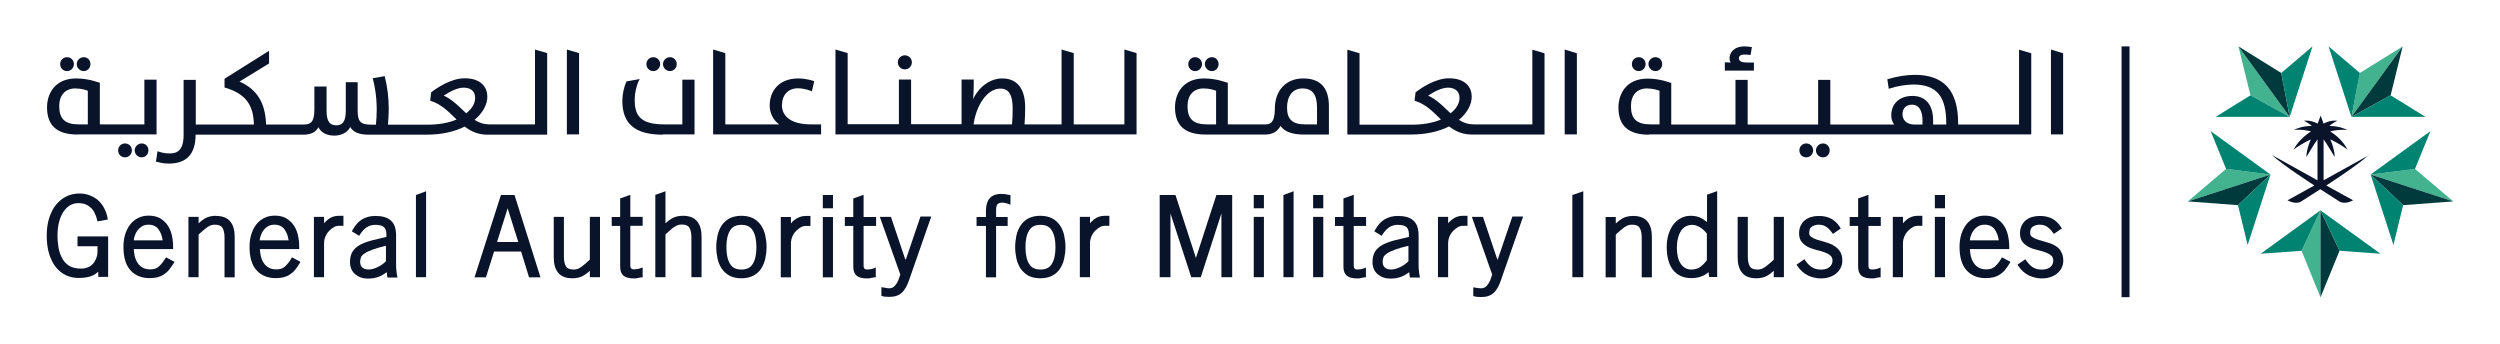
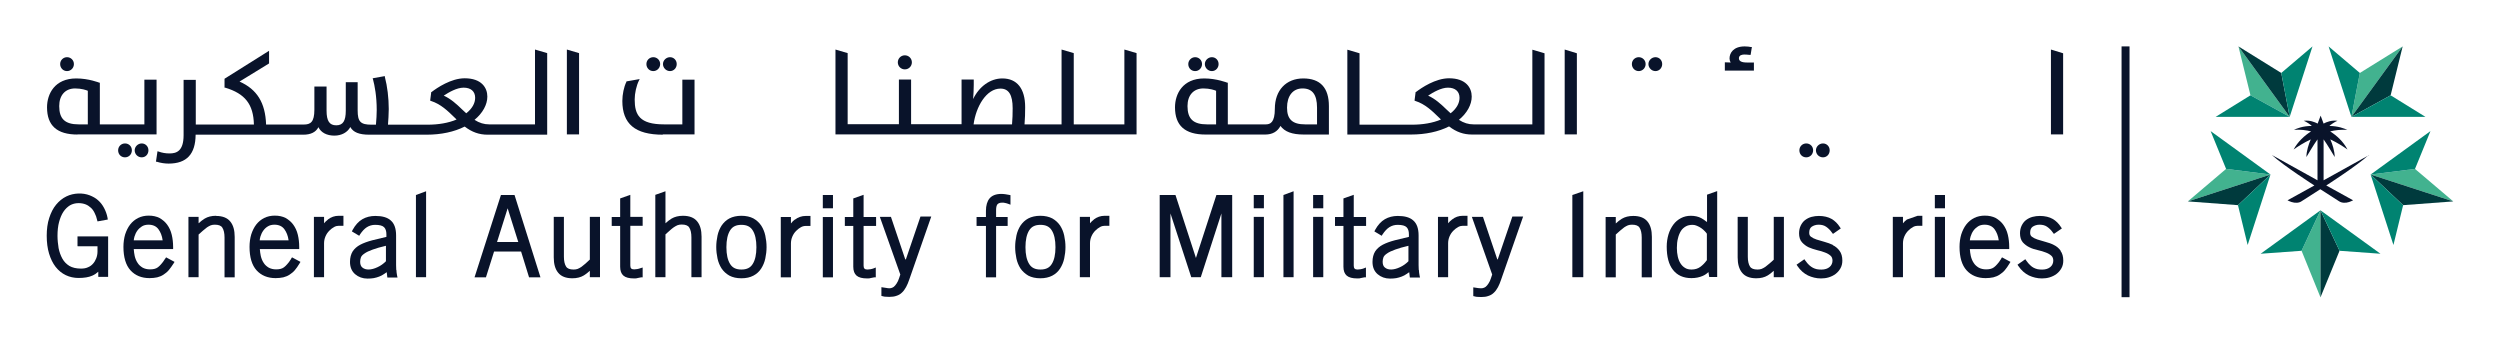
<svg xmlns="http://www.w3.org/2000/svg" id="Layer_1" data-name="Layer 1" viewBox="0 0 160 22">
  <defs>
    <style>
      .cls-1 {
        fill: #42b28f;
      }

      .cls-2 {
        fill: #09132a;
      }

      .cls-3 {
        fill: #003a3d;
      }

      .cls-4 {
        fill: #008371;
      }
    </style>
  </defs>
  <g>
    <path class="cls-2" d="M4.97,15.76h1.27v.34c0,.15-.03.3-.08.43-.05.13-.12.25-.21.35-.09.1-.2.18-.33.23-.13.06-.28.08-.44.08-.3,0-.55-.06-.74-.17-.19-.12-.34-.27-.45-.47-.11-.2-.19-.42-.24-.67-.04-.26-.07-.52-.07-.78,0-.33.03-.63.1-.89.07-.26.16-.48.28-.66.12-.18.26-.31.42-.41.16-.09.34-.14.55-.14.17,0,.32.03.45.08.13.05.24.13.34.22.1.09.18.21.24.34.07.13.12.28.15.42l.03.11.66-.12-.02-.12c-.04-.22-.12-.43-.22-.62-.1-.19-.23-.36-.38-.49-.15-.14-.34-.24-.54-.32-.44-.17-1.02-.16-1.49.07-.25.12-.47.3-.66.53-.19.23-.33.51-.44.85-.11.33-.16.72-.16,1.14s.05.81.15,1.14c.1.33.24.62.42.85.18.23.4.41.65.53.25.12.53.18.82.18.36,0,.66-.05.88-.15.14-.06.27-.15.38-.25v.33h.63v-2.59h-1.96v.61Z" />
    <path class="cls-2" d="M10.56,16.57c-.09.14-.17.26-.25.34-.07.08-.14.15-.21.2-.07.05-.14.08-.22.1-.08.02-.18.03-.28.03-.18,0-.34-.04-.47-.11-.13-.08-.24-.17-.32-.3-.09-.13-.15-.28-.19-.45-.03-.14-.05-.29-.06-.44h2.52v-.12c0-.29-.03-.55-.09-.8-.06-.25-.16-.46-.29-.64-.13-.18-.3-.32-.49-.43-.2-.1-.43-.15-.69-.15-.25,0-.48.05-.68.15-.2.1-.37.24-.51.42-.14.18-.24.39-.32.63-.07.24-.11.51-.11.8,0,.66.15,1.17.45,1.5.3.33.71.5,1.22.5.18,0,.34-.02.49-.05.15-.04.28-.09.4-.17.12-.08.24-.17.34-.29.1-.12.2-.26.31-.43l.06-.1-.54-.29-.06.09ZM8.61,15.13c.04-.13.1-.26.18-.37.08-.11.18-.2.29-.27.11-.07.25-.11.42-.11.29,0,.5.1.64.29.13.18.23.41.27.71h-1.85c0-.08.03-.16.05-.25Z" />
    <path class="cls-2" d="M13.83,13.81c-.29,0-.53.06-.73.18-.13.08-.26.18-.39.3v-.41h-.65v3.86h.65v-2.73c.1-.09.19-.17.28-.25.09-.08.18-.15.26-.21.08-.05.16-.1.24-.13.08-.03.17-.04.26-.04.24,0,.4.06.48.19.09.14.14.35.14.63v2.55h.65v-2.59c0-.42-.09-.75-.28-.98-.19-.24-.5-.36-.91-.36Z" />
    <path class="cls-2" d="M18.63,16.57c-.09.14-.17.26-.25.34-.07.08-.14.15-.21.2-.07.05-.14.08-.22.1-.08.02-.18.03-.28.03-.18,0-.34-.04-.47-.11-.13-.08-.24-.17-.32-.3-.09-.13-.15-.28-.19-.45-.03-.14-.05-.29-.06-.44h2.52v-.12c0-.29-.03-.55-.09-.8-.06-.25-.16-.46-.29-.64-.13-.18-.3-.32-.49-.43-.2-.1-.43-.15-.69-.15-.25,0-.48.05-.68.15-.2.1-.37.24-.51.42-.14.18-.24.39-.32.63-.07.24-.11.51-.11.8,0,.66.15,1.17.45,1.5.3.33.71.5,1.22.5.18,0,.34-.02.49-.05.15-.04.28-.09.4-.17.12-.08.24-.17.34-.29.1-.12.2-.26.3-.43l.06-.1-.54-.29-.06.09ZM16.67,15.13c.04-.13.1-.26.18-.37.08-.11.17-.2.29-.27.11-.07.25-.11.42-.11.29,0,.5.1.64.29.13.18.23.41.27.71h-1.85c0-.08.03-.16.05-.25Z" />
    <path class="cls-2" d="M20.99,14.05c-.09.07-.18.15-.25.24v-.41h-.65v3.86h.65v-2.17c0-.15.03-.3.09-.44.06-.14.14-.26.24-.36.1-.1.2-.18.31-.24.11-.06.21-.08.3-.08h.3v-.64h-.3c-.26,0-.49.08-.7.24Z" />
    <path class="cls-2" d="M25.36,17.27c0-.11-.01-.21-.01-.3v-1.9c0-.44-.11-.76-.34-.96-.22-.2-.55-.29-.99-.29-.31,0-.59.07-.83.21-.24.14-.45.37-.62.68l-.05.1.47.28.06-.1c.13-.19.27-.35.43-.45.16-.1.33-.15.53-.15.28,0,.47.05.57.15.1.1.15.25.15.46v.16c-.33.08-.64.15-.91.22-.3.08-.55.17-.76.28-.21.11-.38.26-.49.43-.11.18-.17.4-.17.67,0,.34.11.6.33.79.21.18.48.28.79.28.15,0,.28-.01.4-.03.12-.02.24-.06.35-.1.11-.04.22-.1.32-.17.05-.03.1-.07.16-.11l.04.34h.65l-.03-.14c-.02-.12-.04-.23-.04-.34ZM24.7,16.72c-.16.16-.34.29-.54.38-.4.19-.76.2-.97.02-.1-.08-.14-.21-.14-.37,0-.1.02-.2.05-.28.03-.08.1-.16.22-.24.12-.09.31-.18.54-.26.21-.08.5-.16.84-.24v.99Z" />
    <polygon class="cls-2" points="26.62 17.74 27.27 17.74 27.27 12.24 26.62 12.48 26.62 17.74" />
    <path class="cls-2" d="M32.06,12.48l-1.69,5.27h.73l.52-1.65h1.73l.51,1.65h.73l-1.66-5.27h-.87ZM31.81,15.49l.68-2.16.68,2.16h-1.36Z" />
    <path class="cls-2" d="M37.74,16.62c-.1.09-.19.18-.27.25-.09.08-.18.15-.26.21-.08.05-.16.1-.24.13-.08.03-.17.04-.26.04-.24,0-.4-.06-.48-.19-.09-.14-.14-.35-.14-.63v-2.55h-.65v2.59c0,.42.09.75.28.98.19.24.5.36.91.36.28,0,.53-.06.73-.18.13-.08.26-.18.39-.3v.41h.65v-3.86h-.65v2.74Z" />
    <path class="cls-2" d="M40.34,12.47l-.65.23v1.19h-.54v.57h.54v2.61c0,.26.07.45.21.57.14.12.36.18.69.18.08,0,.16,0,.24-.03.07-.02.14-.03.2-.04h.1v-.63l-.16.05c-.06.02-.12.04-.19.05-.07.01-.13.02-.19.02-.18,0-.25-.07-.25-.25v-2.54h.79v-.57h-.79v-1.42Z" />
    <path class="cls-2" d="M43.71,13.81c-.28,0-.53.06-.73.18-.13.08-.26.18-.39.3v-2.05l-.65.23v5.27h.65v-2.74c.1-.09.19-.17.28-.25.09-.08.17-.15.26-.21.08-.05.16-.1.24-.13.08-.03.17-.04.26-.04.24,0,.4.06.48.19.09.14.14.35.14.63v2.55h.65v-2.59c0-.42-.09-.75-.28-.98-.19-.24-.5-.36-.91-.36Z" />
    <path class="cls-2" d="M48.72,14.44c-.13-.19-.29-.34-.5-.46-.21-.11-.47-.17-.77-.17s-.56.06-.77.17c-.21.11-.37.27-.5.46-.12.19-.21.4-.26.64-.05.23-.08.48-.08.73s.03.5.08.73c.05.24.14.45.26.64.13.19.29.34.5.46.21.11.46.17.77.17s.56-.06.77-.17c.21-.11.38-.27.5-.46.12-.19.21-.4.26-.64.05-.23.08-.48.08-.73s-.03-.5-.08-.73c-.05-.24-.14-.45-.26-.64ZM48.17,16.9c-.15.24-.38.35-.72.35s-.57-.11-.72-.35c-.16-.25-.24-.61-.24-1.08s.08-.83.24-1.08c.15-.24.38-.35.72-.35s.57.11.72.35c.16.25.24.61.24,1.08s-.08.83-.24,1.08Z" />
    <path class="cls-2" d="M50.87,14.05c-.09.07-.18.15-.25.25v-.41h-.65v3.86h.65v-2.17c0-.15.03-.3.09-.44.06-.14.14-.26.24-.36.1-.1.2-.18.31-.24.11-.06.21-.08.31-.08h.3v-.64h-.3c-.26,0-.49.08-.7.24Z" />
    <rect class="cls-2" x="52.66" y="13.89" width=".65" height="3.86" />
    <rect class="cls-2" x="52.66" y="12.48" width=".65" height=".85" />
    <path class="cls-2" d="M55.26,12.47l-.65.23v1.19h-.54v.57h.54v2.61c0,.26.07.45.21.57.14.12.36.18.69.18.08,0,.16,0,.24-.03.07-.02.14-.03.2-.04h.1v-.63l-.15.06c-.06.02-.12.04-.19.05-.07.01-.13.02-.19.02-.18,0-.25-.07-.25-.25v-2.54h.8v-.57h-.8v-1.42Z" />
    <path class="cls-2" d="M57.94,16.61l-.92-2.73h-.71l1.31,3.69c-.05.16-.1.3-.15.42-.06.12-.12.21-.18.28-.06.07-.12.12-.18.14-.13.06-.26.04-.37.02-.07-.01-.14-.02-.2-.03l-.13-.02v.56l.09.02c.06.02.12.03.18.03.06,0,.14.01.24.01.17,0,.33-.02.46-.07.13-.04.25-.11.35-.21.1-.09.18-.21.26-.35.07-.13.14-.29.2-.47l1.41-4.04h-.69l-.93,2.73Z" />
    <path class="cls-2" d="M64.34,12.43c-.08-.01-.16-.02-.25-.02-.35,0-.6.1-.76.29-.15.18-.23.45-.23.79v.4h-.6v.57h.6v3.29h.65v-3.29h.74v-.57h-.74v-.45c0-.17.03-.3.09-.37.06-.06.15-.1.29-.1.07,0,.14,0,.2.02.06.01.12.03.18.05l.16.06v-.61l-.1-.02c-.08-.01-.16-.03-.23-.04Z" />
    <path class="cls-2" d="M67.85,14.44c-.13-.19-.29-.34-.5-.46-.21-.11-.47-.17-.77-.17s-.56.06-.77.17c-.21.11-.37.27-.5.46-.12.19-.21.4-.26.64-.05.23-.08.48-.08.73s.03.5.08.73c.05.24.14.45.26.64.13.19.3.34.5.46.21.11.47.17.77.17s.56-.06.77-.17c.21-.11.38-.27.5-.46.12-.19.21-.4.26-.64.05-.23.08-.48.08-.73s-.03-.5-.08-.73c-.05-.24-.14-.45-.26-.64ZM67.31,16.9c-.15.24-.38.35-.72.35s-.57-.11-.72-.35c-.16-.25-.24-.61-.24-1.08s.08-.83.24-1.08c.15-.24.38-.35.72-.35s.57.11.72.35c.16.25.24.61.24,1.08s-.08.83-.24,1.08Z" />
    <path class="cls-2" d="M70.01,14.05c-.09.07-.18.15-.25.24v-.41h-.65v3.86h.65v-2.17c0-.15.03-.3.09-.44.06-.14.14-.26.24-.36.1-.1.2-.18.31-.24.11-.06.21-.08.3-.08h.3v-.64h-.3c-.26,0-.49.08-.7.24Z" />
    <polygon class="cls-2" points="76.54 16.51 75.23 12.48 74.22 12.48 74.22 17.74 74.91 17.74 74.91 13.66 76.24 17.74 76.85 17.74 78.17 13.66 78.17 17.74 78.86 17.74 78.86 12.48 77.85 12.48 76.54 16.51" />
    <rect class="cls-2" x="80.24" y="13.88" width=".65" height="3.86" />
    <rect class="cls-2" x="80.24" y="12.48" width=".65" height=".85" />
    <polygon class="cls-2" points="82.14 17.74 82.79 17.74 82.79 12.24 82.14 12.48 82.14 17.74" />
    <rect class="cls-2" x="84.04" y="13.88" width=".65" height="3.86" />
    <rect class="cls-2" x="84.04" y="12.48" width=".65" height=".85" />
    <path class="cls-2" d="M86.63,12.47l-.65.23v1.19h-.54v.57h.54v2.61c0,.26.07.45.21.57.14.12.36.18.69.18.08,0,.16,0,.24-.03.07-.02.14-.03.2-.04h.1v-.63l-.15.06c-.06.02-.12.04-.19.05-.07.01-.13.02-.19.02-.18,0-.25-.07-.25-.25v-2.54h.79v-.57h-.79v-1.42Z" />
    <path class="cls-2" d="M90.8,17.27c0-.11-.01-.21-.01-.3v-1.9c0-.44-.11-.76-.34-.96-.22-.2-.55-.29-.99-.29-.31,0-.59.07-.83.21-.24.14-.45.37-.62.68l-.05.1.47.28.06-.1c.13-.19.27-.35.43-.45.16-.1.33-.15.53-.15.28,0,.47.05.57.15.1.1.15.25.15.46v.16c-.33.08-.64.15-.91.22-.3.08-.55.17-.76.28-.21.11-.38.26-.49.43-.11.18-.17.4-.17.67,0,.34.11.6.33.79.21.18.48.28.79.28.15,0,.28-.01.4-.03.12-.02.24-.06.35-.1.11-.04.22-.1.32-.17.05-.03.1-.07.16-.11l.04.34h.65l-.03-.14c-.02-.12-.04-.23-.04-.34ZM90.14,16.72c-.16.16-.34.29-.54.38-.4.19-.76.2-.97.02-.1-.08-.14-.21-.14-.37,0-.1.02-.2.05-.28.03-.08.1-.16.22-.24.12-.09.31-.18.54-.26.21-.08.5-.16.84-.24v.99Z" />
    <path class="cls-2" d="M92.93,14.05c-.09.07-.18.15-.25.24v-.41h-.65v3.86h.65v-2.17c0-.15.03-.3.09-.44.06-.14.14-.26.24-.36.1-.1.2-.18.31-.24.11-.06.21-.08.3-.08h.3v-.64h-.3c-.26,0-.49.08-.69.24Z" />
    <path class="cls-2" d="M95.83,16.61l-.92-2.73h-.71l1.3,3.69c-.05.16-.1.3-.15.42-.06.12-.12.21-.18.28-.06.07-.12.12-.18.14-.13.06-.27.04-.37.03-.07-.01-.14-.02-.2-.03l-.13-.02v.56l.09.02c.06.02.12.03.18.03.06,0,.14.01.24.01.17,0,.33-.02.46-.07.13-.04.25-.11.35-.21.1-.09.18-.21.26-.35.07-.14.14-.29.2-.48l1.41-4.04h-.69l-.93,2.73Z" />
    <polygon class="cls-2" points="100.63 17.74 101.33 17.74 101.33 12.24 100.63 12.48 100.63 17.74" />
    <path class="cls-2" d="M104.53,13.82c-.29,0-.53.06-.73.18-.13.08-.26.18-.39.3v-.41h-.65v3.86h.65v-2.74c.1-.09.19-.17.28-.25.09-.08.18-.15.26-.21.08-.05.16-.1.24-.13.08-.03.17-.04.26-.04.24,0,.4.06.48.19.09.14.14.35.14.63v2.55h.65v-2.59c0-.42-.09-.75-.28-.98-.19-.24-.5-.36-.91-.36Z" />
    <path class="cls-2" d="M109.23,14.2c-.12-.1-.24-.18-.35-.24-.19-.1-.41-.15-.67-.15-.23,0-.44.05-.63.15-.19.1-.36.24-.49.42-.13.18-.24.39-.31.63-.07.24-.11.5-.11.77,0,.65.13,1.15.4,1.49.27.35.67.53,1.18.53.27,0,.51-.05.72-.14.14-.06.26-.14.37-.25l.05.32h.51v-5.5l-.65.23v1.73ZM109.23,16.66c-.12.17-.26.31-.41.42-.15.11-.34.17-.56.17-.16,0-.3-.03-.41-.1-.12-.07-.21-.16-.29-.28-.08-.12-.14-.27-.18-.44-.04-.17-.06-.36-.06-.56,0-.23.02-.44.07-.62.04-.18.11-.34.19-.47.08-.13.19-.22.31-.29.12-.07.27-.1.44-.1.09,0,.18.02.27.06.1.04.19.09.28.15.09.06.16.13.23.2.06.06.1.11.13.16v1.71Z" />
    <path class="cls-2" d="M113.52,16.62c-.1.09-.19.18-.28.25-.09.08-.18.15-.26.21-.08.05-.16.1-.24.13-.08.03-.17.04-.26.04-.24,0-.4-.06-.48-.19-.09-.14-.14-.35-.14-.63v-2.55h-.65v2.59c0,.42.09.75.28.98.19.24.5.36.91.36.29,0,.53-.06.73-.18.13-.08.26-.18.39-.3v.41h.65v-3.86h-.65v2.74Z" />
    <path class="cls-2" d="M117.31,15.68c-.16-.08-.35-.15-.54-.2-.18-.05-.35-.1-.51-.15-.15-.05-.27-.11-.36-.18-.08-.06-.11-.14-.11-.25,0-.19.05-.31.16-.39.12-.08.27-.13.44-.13.19,0,.35.04.48.13.13.09.26.21.37.37l.07.09.5-.35-.06-.09c-.14-.22-.32-.4-.53-.52-.21-.12-.49-.19-.81-.19-.16,0-.32.02-.47.06-.15.04-.29.11-.41.2-.12.09-.21.21-.28.35-.07.14-.11.31-.11.5,0,.24.06.44.19.58.12.13.26.24.43.32.16.07.35.13.54.18.18.04.35.09.5.15.14.05.26.12.36.21.08.07.12.18.12.32,0,.08-.02.15-.05.22-.03.07-.08.13-.14.18-.06.05-.13.09-.22.12-.18.06-.42.05-.59.02-.09-.02-.17-.05-.25-.09-.08-.04-.16-.1-.24-.17-.08-.07-.16-.17-.24-.28l-.07-.1-.5.35.06.09c.18.27.41.47.67.6.26.12.54.19.83.19.17,0,.34-.02.5-.07.16-.05.31-.12.44-.22.13-.1.23-.22.31-.36.08-.14.12-.31.12-.49,0-.26-.06-.47-.18-.63-.11-.15-.26-.28-.43-.36Z" />
-     <path class="cls-2" d="M119.57,12.47l-.65.23v1.19h-.54v.57h.54v2.61c0,.26.07.45.21.57.14.12.36.18.69.18.08,0,.16,0,.24-.03.07-.02.14-.03.2-.04h.1v-.63l-.15.06c-.06.02-.12.04-.19.05-.07.01-.13.02-.19.02-.18,0-.25-.07-.25-.25v-2.54h.79v-.57h-.79v-1.42Z" />
-     <path class="cls-2" d="M122.04,14.05c-.09.07-.18.15-.25.24v-.41h-.65v3.86h.65v-2.17c0-.15.03-.3.09-.44.06-.14.14-.26.24-.36.1-.1.2-.18.31-.24.11-.06.21-.08.3-.08h.3v-.64h-.3c-.26,0-.49.08-.7.24Z" />
+     <path class="cls-2" d="M122.04,14.05c-.09.07-.18.15-.25.24v-.41h-.65v3.86h.65v-2.17c0-.15.03-.3.09-.44.06-.14.14-.26.24-.36.1-.1.2-.18.31-.24.11-.06.21-.08.3-.08h.3v-.64h-.3Z" />
    <rect class="cls-2" x="123.83" y="13.88" width=".65" height="3.86" />
    <rect class="cls-2" x="123.83" y="12.48" width=".65" height=".85" />
    <path class="cls-2" d="M128.07,16.57c-.09.14-.17.26-.25.34-.07.08-.14.15-.21.2-.07.05-.14.08-.22.1-.08.02-.18.03-.28.03-.18,0-.34-.04-.47-.11-.13-.08-.24-.17-.32-.3-.09-.13-.15-.28-.19-.45-.03-.14-.05-.29-.06-.44h2.52v-.12c0-.29-.03-.55-.09-.8-.06-.25-.16-.46-.29-.64-.13-.18-.3-.32-.49-.43-.2-.1-.43-.15-.69-.15-.25,0-.48.05-.68.15-.2.1-.37.24-.51.42-.14.18-.24.39-.32.63-.07.24-.11.51-.11.8,0,.66.15,1.17.45,1.5.3.33.71.5,1.22.5.18,0,.34-.02.49-.05.15-.04.28-.09.4-.17.12-.08.24-.17.34-.29.1-.12.2-.26.3-.43l.06-.1-.54-.29-.06.09ZM126.12,15.13c.04-.13.1-.26.18-.37.08-.11.18-.2.29-.27.11-.07.25-.11.42-.11.29,0,.5.1.64.29.13.18.23.41.27.71h-1.85c0-.08.03-.16.05-.25Z" />
    <path class="cls-2" d="M131.88,16.04c-.11-.15-.26-.28-.43-.36-.17-.09-.35-.15-.54-.2-.18-.05-.35-.1-.51-.15-.15-.05-.27-.11-.36-.18-.08-.06-.11-.14-.11-.25,0-.19.05-.31.16-.39.12-.08.27-.13.44-.13.19,0,.35.04.48.13.13.09.26.21.37.37l.07.09.51-.35-.06-.09c-.14-.22-.32-.4-.53-.52-.21-.12-.49-.19-.82-.19-.16,0-.32.02-.47.06-.15.04-.29.11-.41.2-.12.09-.21.21-.28.35-.07.14-.11.31-.11.5,0,.24.06.44.18.58.12.13.26.24.43.32.16.08.35.14.54.18.18.04.35.09.5.15.14.05.26.12.36.21.08.07.12.18.12.32,0,.08-.02.15-.05.22-.03.07-.08.13-.14.18-.06.05-.13.09-.22.12-.18.06-.42.05-.59.02-.09-.02-.17-.05-.25-.09-.08-.04-.16-.1-.23-.17-.08-.07-.16-.17-.24-.28l-.07-.1-.5.35.06.09c.18.27.41.47.67.6.26.12.54.19.83.19.17,0,.34-.02.5-.07.16-.05.31-.12.44-.22.13-.1.23-.22.31-.36.08-.14.12-.31.12-.49,0-.26-.06-.47-.18-.63Z" />
    <path class="cls-2" d="M83.41,5.02c-1.1,0-1.82.76-1.82,1.94,0,.88-.29,1-.58,1h-2.43v-2.67h-.04s-.68-.27-1.47-.27c-1.38,0-1.87.99-1.87,1.85,0,1.17.64,1.74,1.95,1.74h3.83c.45,0,.78-.19.97-.55.27.37.74.55,1.49.55h1.61v-1.82c0-1.17-.55-1.77-1.64-1.77ZM77.83,7.96h-.58c-.88,0-1.25-.35-1.25-1.17,0-.7.39-1.13,1.02-1.13.41,0,.72.11.81.15v2.15ZM84.29,7.96h-.76c-.81,0-1.16-.32-1.16-1.07s.37-1.23.99-1.23.93.38.93,1.23v1.07Z" />
    <path class="cls-2" d="M77.56,4.55c.24,0,.43-.2.43-.45s-.19-.44-.43-.44-.45.2-.45.44.2.45.45.45Z" />
    <path class="cls-2" d="M76.49,4.55c.24,0,.44-.2.44-.45s-.2-.44-.44-.44-.44.2-.44.44c0,.26.19.45.44.45Z" />
    <path class="cls-2" d="M98.08,7.96h-3.77c-.33,0-.63-.09-.94-.29.52-.43.82-.97.82-1.49,0-.57-.38-1.17-1.45-1.17-.87,0-1.77.61-2.12.88h-.02s-.07.55-.07.55l.05.02c.63.2,1.08.64,1.51,1.06.04.04.09.08.13.13-.52.22-1.16.33-1.86.33h-3.35V3.41l-.78-.23v5.43h4.07c.93,0,1.77-.18,2.44-.52.47.36.93.52,1.47.52h4.64V3.41l-.78-.23v4.79ZM92.85,7.26c-.09-.08-.18-.16-.27-.25-.35-.34-.72-.68-1.18-.89.32-.21.83-.51,1.27-.51.46,0,.74.24.74.65,0,.35-.2.7-.57.99Z" />
    <polygon class="cls-2" points="100.92 3.41 100.14 3.17 100.14 8.6 100.92 8.6 100.92 3.41" />
    <path class="cls-2" d="M105.95,4.55c.24,0,.43-.2.43-.45s-.19-.44-.43-.44-.45.2-.45.44.2.45.45.45Z" />
    <path class="cls-2" d="M104.88,4.55c.24,0,.44-.2.44-.45s-.2-.44-.44-.44-.44.19-.44.44.19.45.44.45Z" />
    <path class="cls-2" d="M112.24,4h-.45c-.33,0-.5-.09-.5-.27,0-.21.22-.24.35-.24.11,0,.22.01.3.02h.1s.08-.5.08-.5h-.06c-.08-.02-.24-.04-.4-.04-.72,0-.97.42-.97.77,0,.08.02.18.08.26-.1,0-.21-.01-.32-.01h-.06v.53h1.86v-.53Z" />
-     <path class="cls-2" d="M105.54,8.6h24.46V3.41l-.78-.23v4.79h-3.9v-.09c0-2.08-.91-3.09-2.77-3.09-.53,0-1.16.1-1.71.27l-.05.02.09.6.07-.02c.45-.15,1.05-.25,1.51-.25,1.47,0,2.1.74,2.1,2.47v.09h-.84v-.26c0-1-.48-1.57-1.32-1.57s-1.36.5-1.36,1.25c0,.27.1.46.19.58-.04,0-.08,0-.12,0h-3.97v-2.86h-.78v2.86h-4.51v-2.86h-.78v2.86h-4.11v-2.67h-.04s-.68-.27-1.47-.27c-1.38,0-1.87.99-1.87,1.85,0,1.17.64,1.74,1.95,1.74ZM122.37,6.7c.58,0,.67.64.67,1.02v.25h-.53c-.45,0-.75-.26-.75-.66,0-.3.16-.61.61-.61ZM105.4,5.66c.41,0,.72.11.81.15v2.15h-.58c-.88,0-1.25-.35-1.25-1.17,0-.7.39-1.13,1.02-1.13Z" />
    <path class="cls-2" d="M116.22,9.62c0,.25.2.45.45.45s.43-.2.43-.45-.19-.44-.43-.44-.45.2-.45.44Z" />
    <path class="cls-2" d="M115.16,9.62c0,.26.19.45.44.45s.44-.2.44-.45-.19-.44-.44-.44-.44.2-.44.44Z" />
    <polygon class="cls-2" points="132.04 3.41 131.26 3.17 131.26 8.6 132.04 8.6 132.04 3.41" />
    <path class="cls-2" d="M4.29,4.55c.24,0,.44-.2.44-.45s-.2-.44-.44-.44-.44.19-.44.44.19.45.44.45Z" />
-     <path class="cls-2" d="M5.36,4.55c.24,0,.43-.2.43-.45s-.19-.44-.43-.44-.45.2-.45.44.2.45.45.45Z" />
    <path class="cls-2" d="M4.95,8.6h5.07v-3.5h-.78v2.86h-2.85v-2.67h-.04s-.67-.27-1.47-.27c-1.38,0-1.87.99-1.87,1.85,0,1.17.64,1.74,1.95,1.74ZM4.81,5.66c.41,0,.72.11.81.15v2.15h-.58c-.88,0-1.25-.35-1.25-1.17,0-.7.39-1.13,1.02-1.13Z" />
    <path class="cls-2" d="M8.62,9.62c0,.25.2.45.45.45s.43-.2.43-.45-.19-.44-.43-.44-.45.2-.45.44Z" />
    <path class="cls-2" d="M8.44,9.62c0-.25-.19-.44-.44-.44s-.44.2-.44.44c0,.26.19.45.44.45s.44-.2.44-.45Z" />
    <path class="cls-2" d="M34.25,7.96h-2.94c-.33,0-.63-.09-.94-.29.52-.43.82-.97.82-1.49,0-.57-.38-1.17-1.45-1.17-.87,0-1.77.61-2.12.88h-.02s-.07.55-.07.55l.05.02c.63.2,1.08.64,1.51,1.06.04.04.09.08.13.13-.52.22-1.16.33-1.86.33h-2.53c.02-.28.05-.66.05-1,0-.71-.09-1.45-.25-2.06v-.05s-.78.14-.78.14l.02.06c.11.41.24,1.09.24,1.97,0,.24-.02.63-.05.94h-.28c-.71,0-.89-.19-.89-.92v-1.8h-.76v1.82c0,.66-.18.94-.61.94s-.62-.27-.62-.94v-1.54h-.78v1.48c0,.8-.25.95-.68.95h-2.41c-.05-1.4-.58-2.25-1.7-2.75l1.89-1.16v-.81l-2.85,1.79v.57h.04c1.27.38,1.81,1.06,1.84,2.36h-3.72v-2.86h-.78v3.54c0,1.03-.46,1.17-.9,1.17-.25,0-.48-.04-.7-.12l-.07-.02-.1.67h.05c.25.08.52.12.76.12,1.16,0,1.72-.61,1.73-1.85h6.89c.48,0,.8-.16.97-.48.16.34.53.54,1.02.54.46,0,.84-.21,1.02-.55.19.34.57.49,1.21.49h3.67c.93,0,1.77-.18,2.44-.52.47.36.93.52,1.47.52h3.81V3.4l-.78-.23v4.79ZM29.85,7.26c-.09-.08-.18-.16-.27-.25-.35-.34-.72-.68-1.18-.89.32-.21.83-.51,1.27-.51.47,0,.74.24.74.65,0,.35-.2.7-.57.99Z" />
    <polygon class="cls-2" points="37.06 3.4 36.28 3.17 36.28 8.6 37.06 8.6 37.06 3.4" />
    <path class="cls-2" d="M42.42,8.6h2.03v-3.5h-.78v2.86h-1.17c-1.57,0-1.88-.61-1.88-1.59,0-.4.11-.89.27-1.21l.05-.1-.85.15v.03c-.16.31-.26.81-.26,1.22,0,1.47.82,2.16,2.59,2.16Z" />
    <path class="cls-2" d="M42.88,4.55c.24,0,.43-.2.43-.45s-.19-.44-.43-.44-.45.2-.45.44.2.45.45.45Z" />
    <path class="cls-2" d="M41.81,4.55c.24,0,.44-.2.44-.45s-.2-.44-.44-.44-.44.19-.44.44.19.45.44.45Z" />
-     <path class="cls-2" d="M50.05,6.71c0-.64.4-1.06,1.02-1.06.44,0,.83.17.83.17l.06.03.15-.65-.05-.02s-.45-.16-.96-.16c-1.36,0-1.84.93-1.84,1.72,0,.5.23.96.61,1.22h-3.45V3.4l-.78-.23v5.43h6.91v-.64h-.65c-1.18,0-1.86-.45-1.86-1.25Z" />
    <path class="cls-2" d="M57.91,4.44c.25,0,.45-.2.45-.45s-.2-.45-.45-.45-.45.2-.45.45.2.45.45.45Z" />
    <path class="cls-2" d="M71.95,7.96h-3.23V3.4l-.78-.23v4.79h-2.37c.03-.36.04-.74.04-1.1,0-1.19-.52-1.84-1.46-1.84-.77,0-1.48.51-1.87,1.32.02-.28.04-.6.04-.91v-.34h-.78v2.86h-3.23v-2.86h-.78v2.86h-3.28V3.4l-.78-.23v5.43h19.27V3.4l-.78-.23v4.79ZM64.77,7.96h-2.46c.15-1.14.82-2.29,1.72-2.29.53,0,.78.4.78,1.26,0,.34-.01.7-.04,1.03Z" />
  </g>
  <rect class="cls-2" x="135.78" y="2.97" width=".51" height="16.05" />
  <g>
    <polygon class="cls-1" points="151.03 4.67 150.49 7.48 153.77 2.97 151.03 4.67" />
    <polygon class="cls-3" points="150.49 7.48 153 6.1 153.77 2.97 150.49 7.48" />
    <polygon class="cls-4" points="153 6.1 150.49 7.48 155.23 7.48 153 6.1" />
    <polygon class="cls-4" points="149.03 2.97 150.49 7.48 151.03 4.67 149.03 2.97" />
    <polygon class="cls-1" points="147.3 16.05 148.51 19.03 148.51 13.46 147.3 16.05" />
    <polygon class="cls-3" points="148.51 19.03 149.73 16.05 148.51 13.46 148.51 19.03" />
    <polygon class="cls-4" points="148.51 13.46 149.73 16.05 152.35 16.24 148.51 13.46" />
    <polygon class="cls-4" points="144.68 16.24 147.3 16.05 148.51 13.46 144.68 16.24" />
    <polygon class="cls-1" points="142.47 10.81 140.02 12.89 145.31 11.17 142.47 10.81" />
    <polygon class="cls-3" points="140.02 12.89 143.23 13.13 145.31 11.17 140.02 12.89" />
    <polygon class="cls-4" points="143.23 13.13 143.85 15.68 145.31 11.17 143.23 13.13" />
    <polygon class="cls-4" points="141.48 8.39 142.47 10.81 145.31 11.17 141.48 8.39" />
    <polygon class="cls-1" points="144.03 6.1 146.54 7.48 143.26 2.97 144.03 6.1" />
    <polygon class="cls-3" points="143.26 2.97 146.54 7.48 146 4.67 143.26 2.97" />
    <polygon class="cls-4" points="146 4.67 146.54 7.48 148 2.97 146 4.67" />
    <polygon class="cls-4" points="141.8 7.48 146.54 7.48 144.03 6.1 141.8 7.48" />
    <polygon class="cls-1" points="151.72 11.17 157.01 12.89 154.56 10.81 151.72 11.17" />
    <polygon class="cls-3" points="153.8 13.13 157.01 12.89 151.72 11.17 153.8 13.13" />
    <polygon class="cls-4" points="153.18 15.68 153.8 13.13 151.72 11.17 153.18 15.68" />
    <polygon class="cls-4" points="155.55 8.39 151.72 11.17 154.56 10.81 155.55 8.39" />
    <path class="cls-2" d="M151.63,9.92l-2.92,1.62c0-.75,0-2.63,0-2.62.23.31.71,1.13.71,1.13,0-.39-.15-.84-.28-1.13.48.23.82.45,1.1.65-.27-.51-.68-.89-1.11-1.16.31-.08.66-.12,1.1-.1-.21-.09-.57-.24-1.15-.25.11-.1.34-.26.52-.33-.38-.05-.71.08-.89.18-.07-.17-.19-.51-.19-.51,0,0-.12.34-.19.51-.19-.1-.51-.23-.89-.18.18.07.41.23.52.33-.58,0-.95.16-1.15.25.44-.03.79.02,1.1.1-.43.27-.85.66-1.12,1.16.28-.2.62-.42,1.1-.65-.13.29-.28.74-.28,1.13,0,0,.48-.82.71-1.13,0,0,0,1.87,0,2.62l-2.92-1.62c.74.68,2.72,1.95,2.72,1.95l-1.72.95c.06.03.21.1.26.11.22.07.47.07.64-.05l1.2-.77,1.2.77c.18.12.43.12.64.05.05-.02.21-.08.26-.11l-1.72-.95s1.98-1.27,2.72-1.95" />
  </g>
</svg>